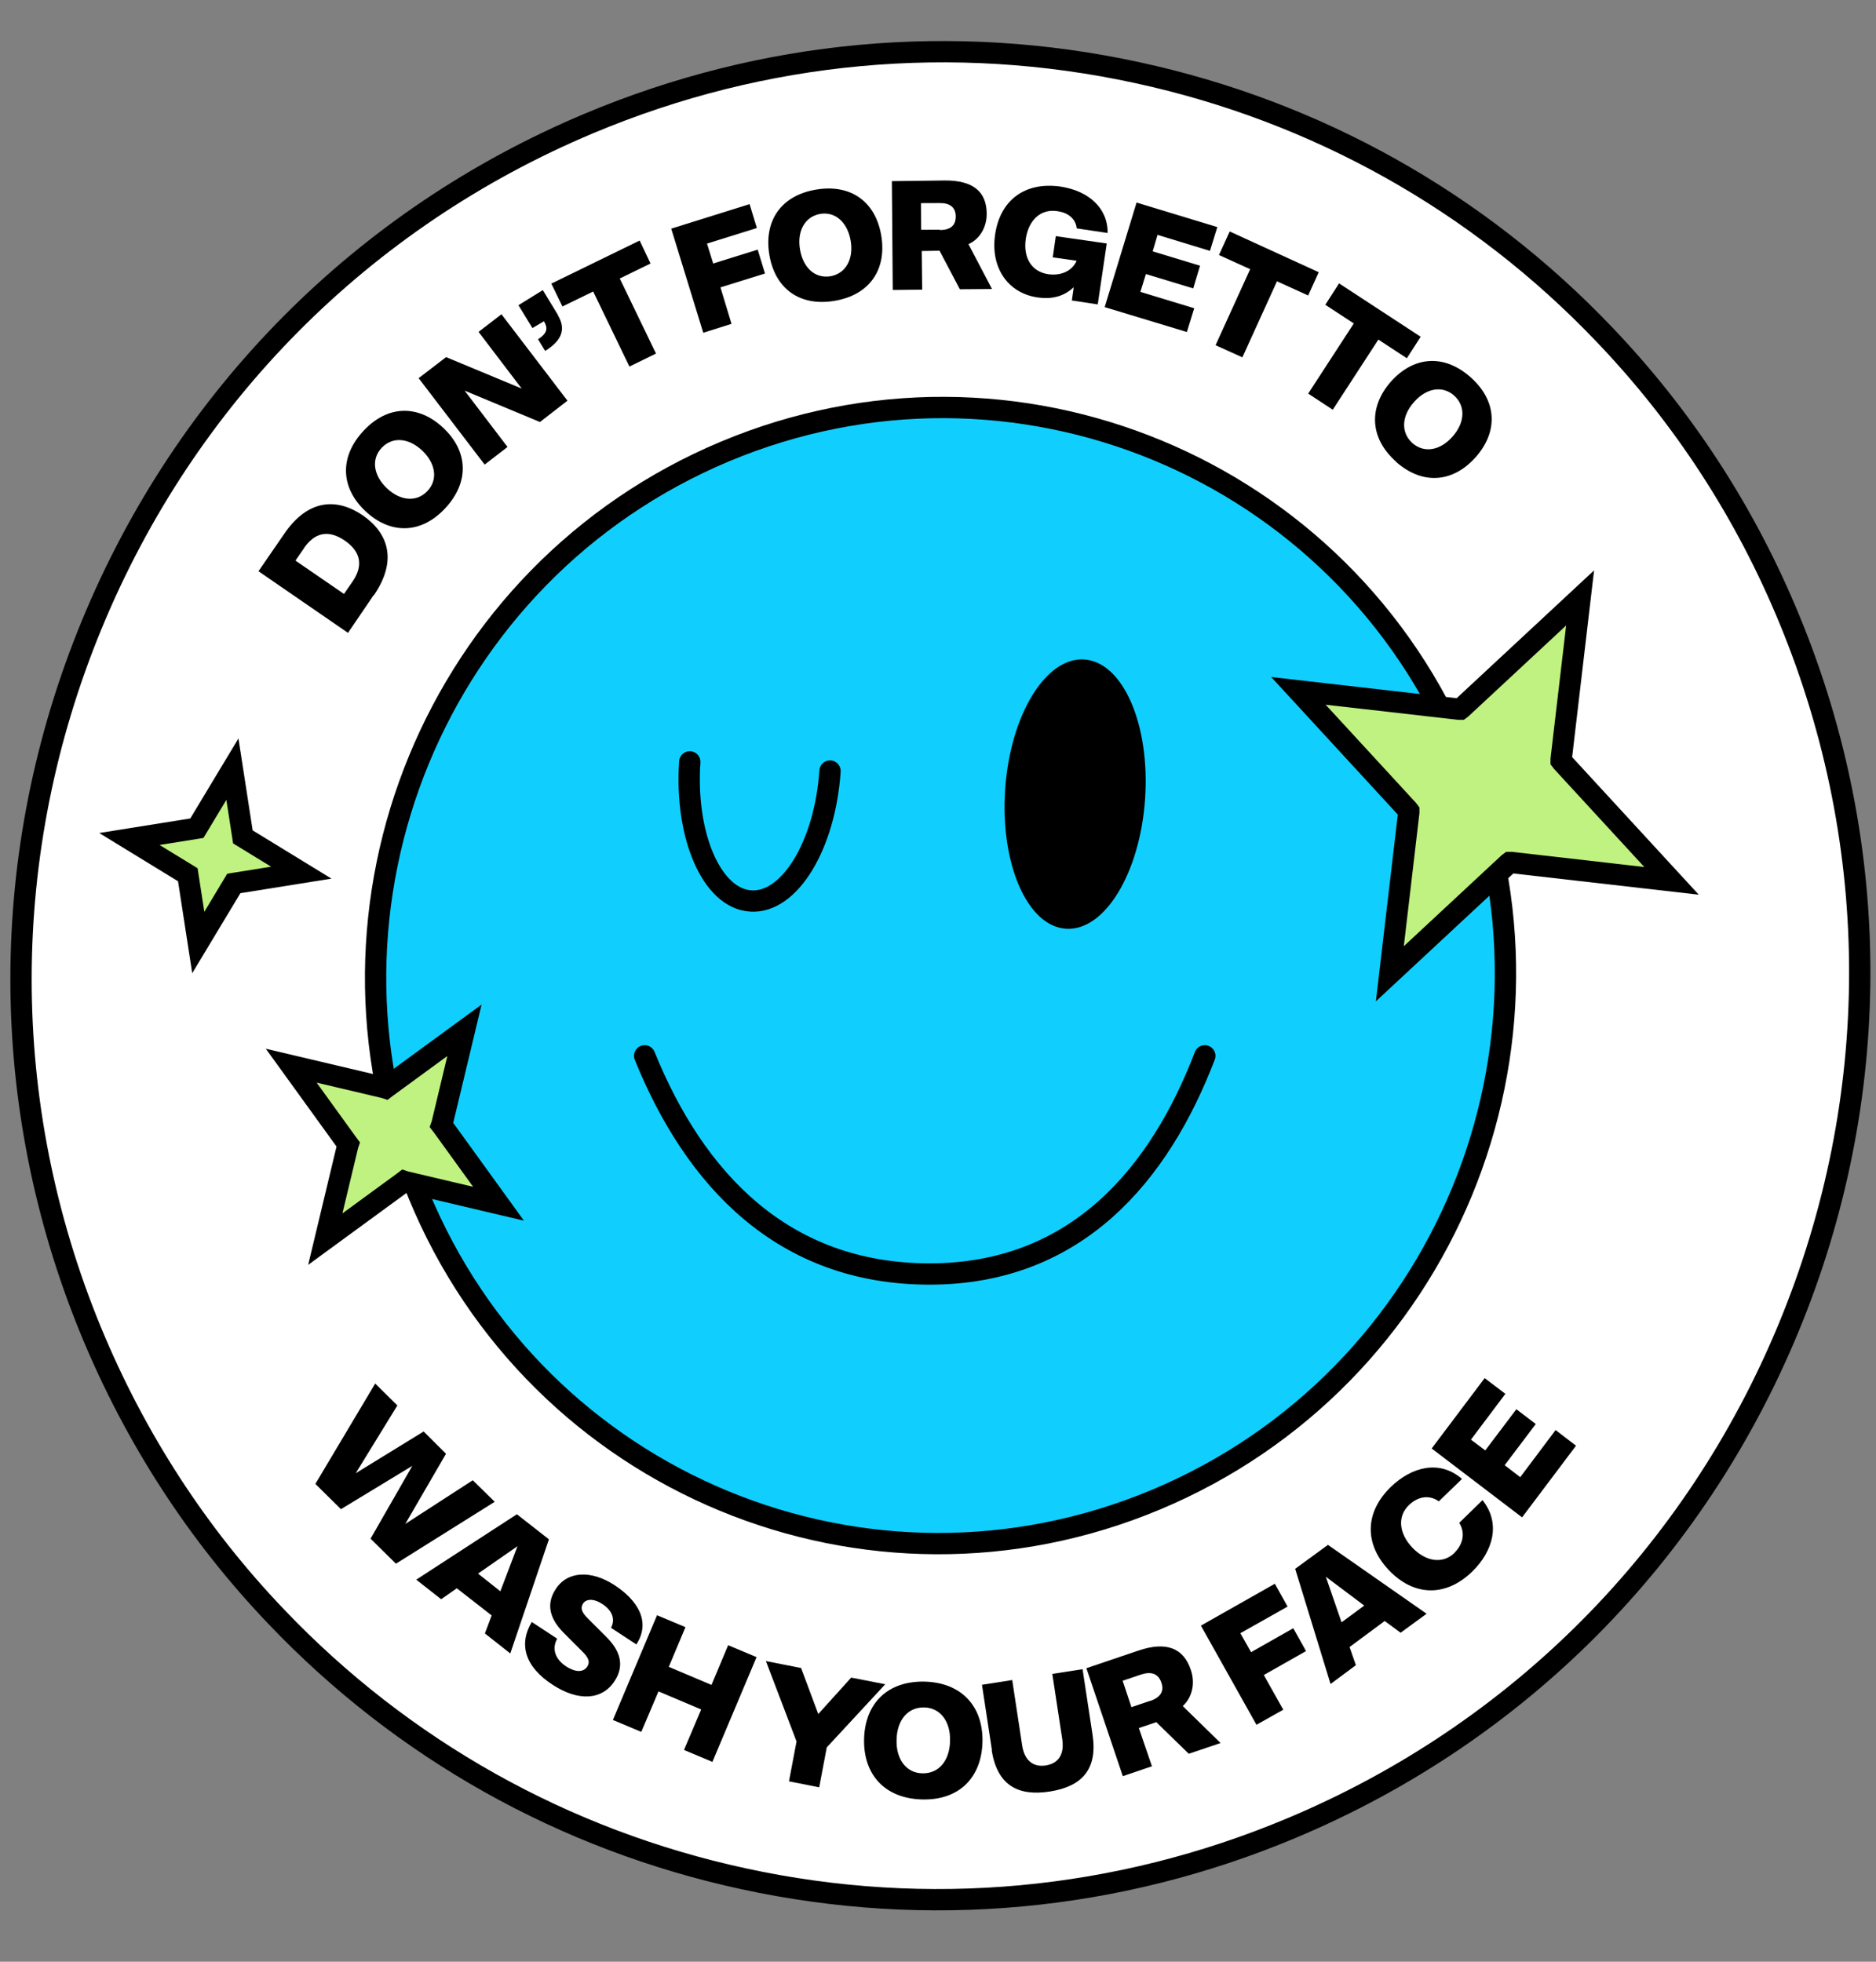
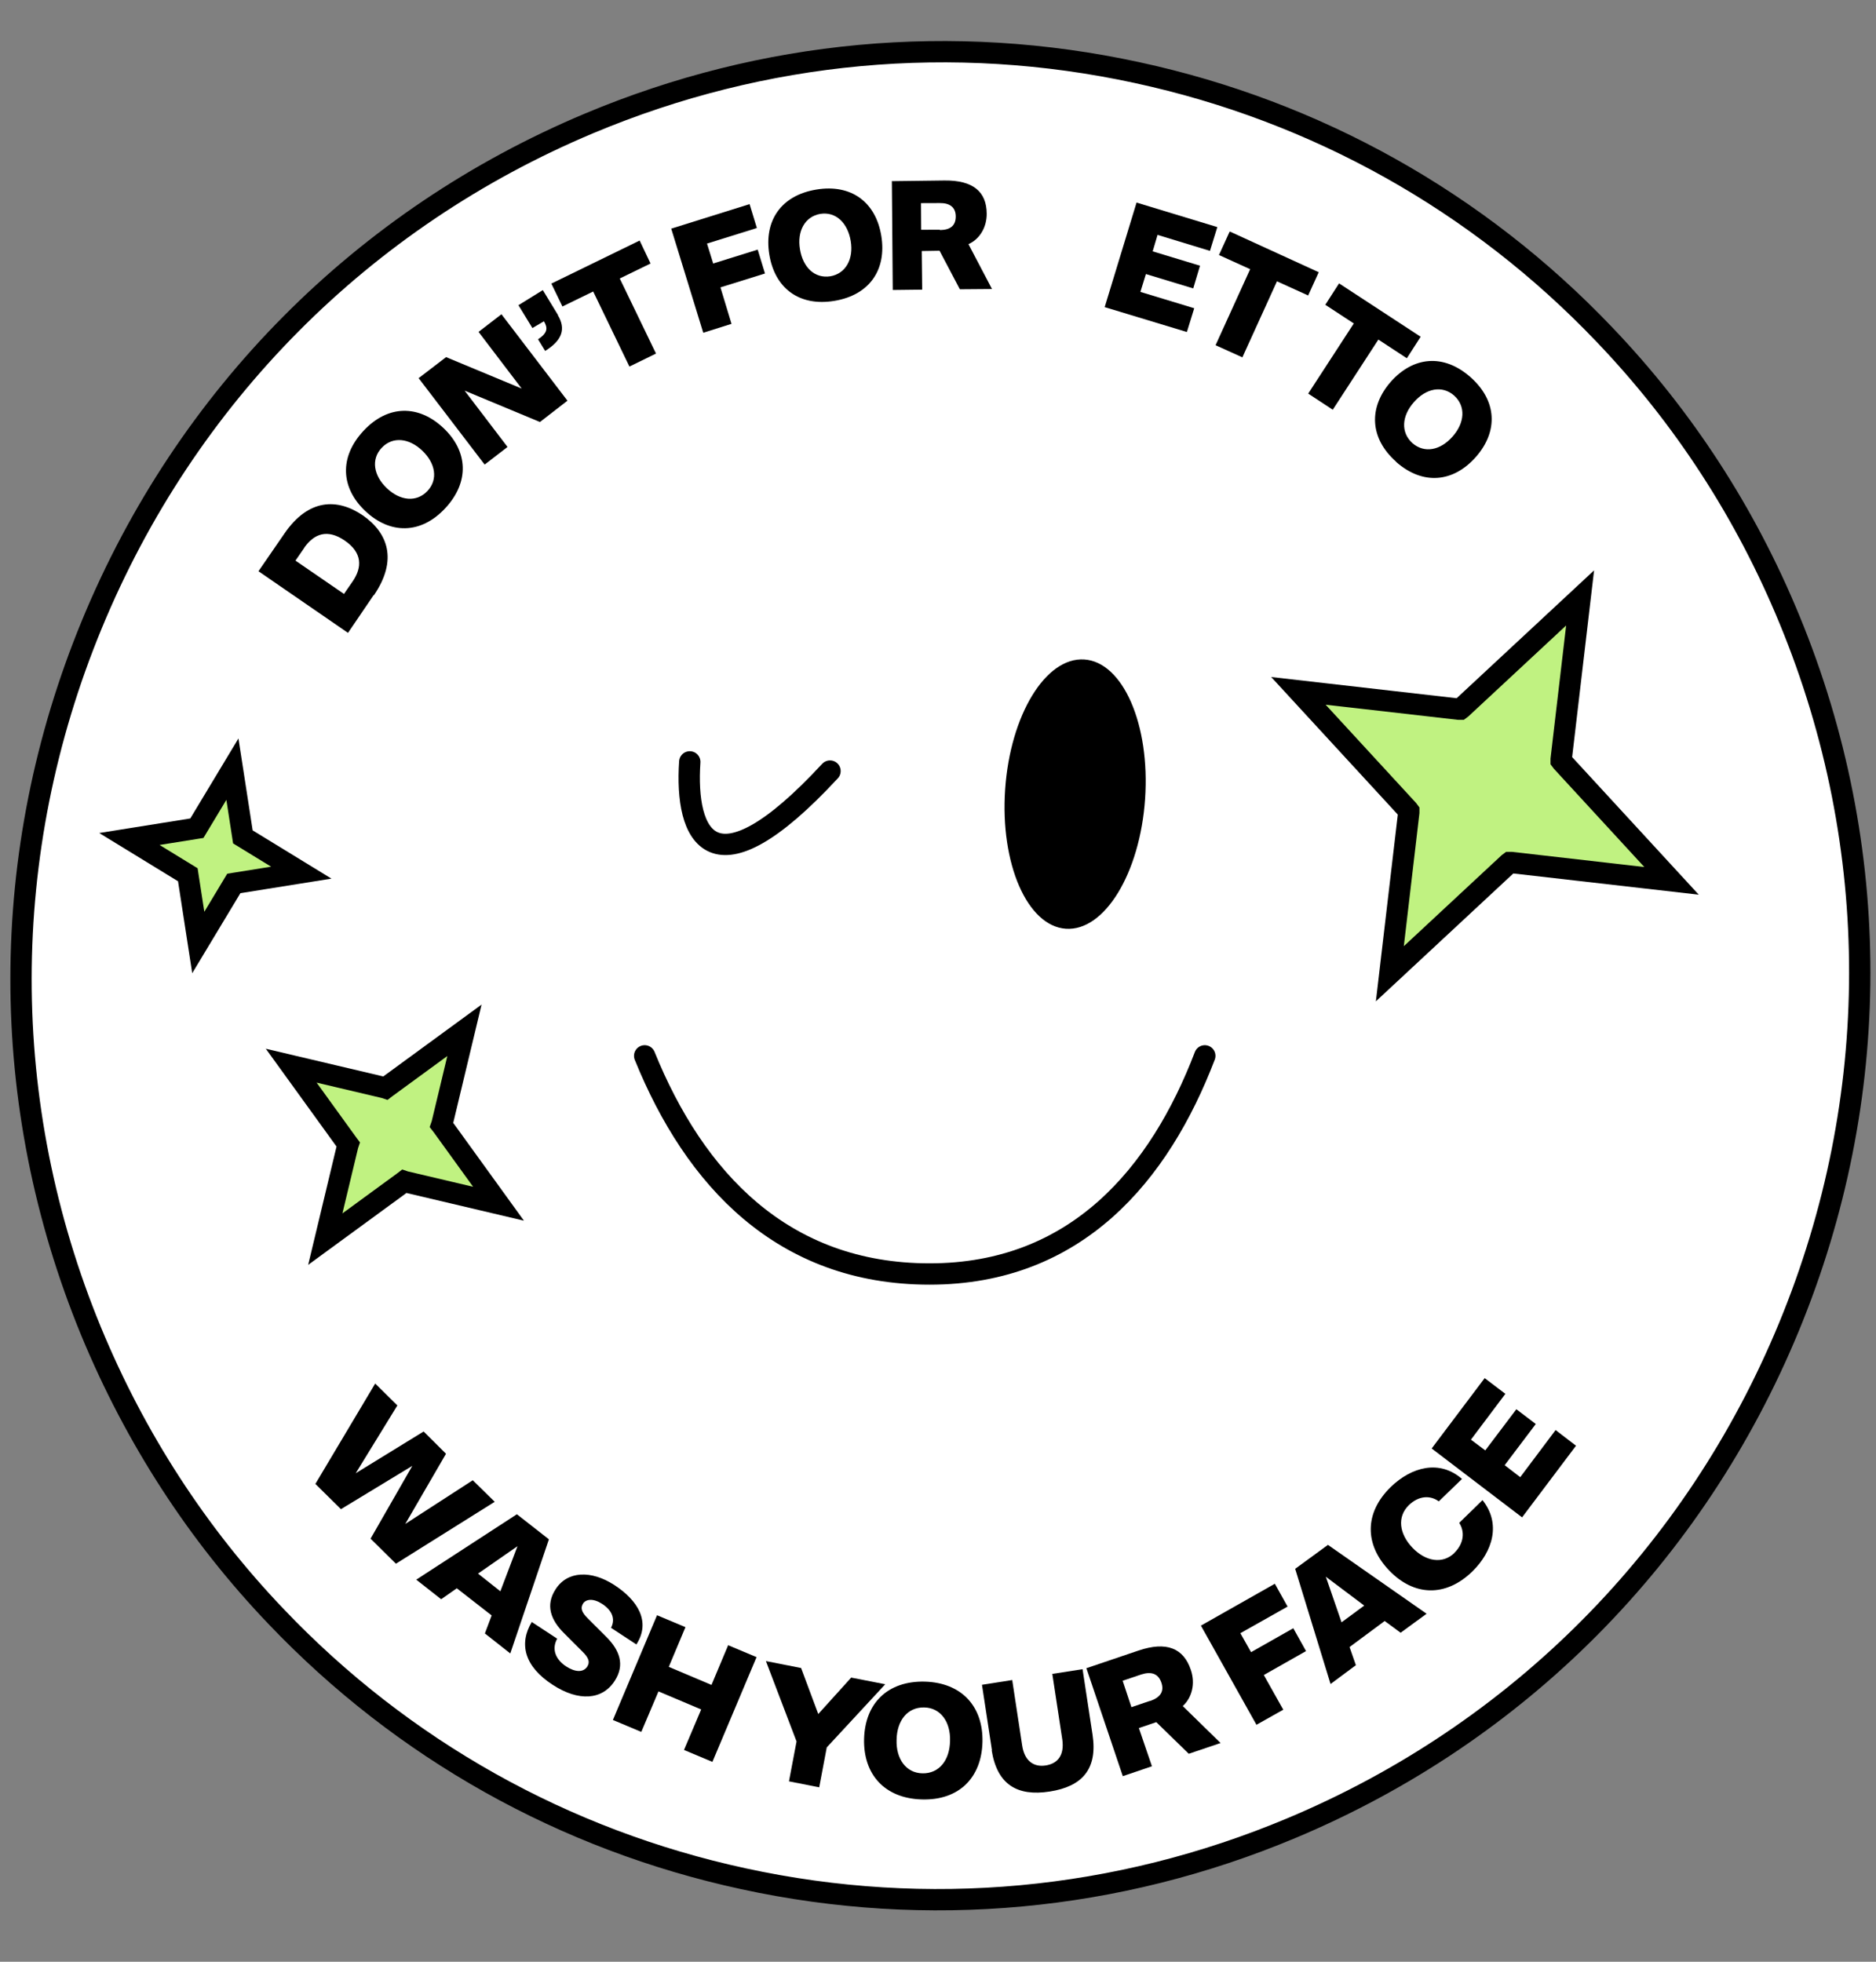
<svg xmlns="http://www.w3.org/2000/svg" fill="none" viewBox="0 0 132 138" height="138" width="132">
  <rect x="0" y="0" width="132" height="138" fill="#808080" stroke="none" />
  <path stroke-miterlimit="10" stroke-width="1.5" stroke="black" fill="white" d="M19.449 113.74C13.89 107.932 9.518 101.166 6.416 93.671C-0.184 77.662 -0.163 59.986 6.458 43.935C13.078 27.884 25.528 15.351 41.476 8.669C53.739 3.527 67.063 2.298 80.013 5.109C92.63 7.836 103.997 14.207 112.887 23.533C118.446 29.342 122.839 36.108 125.92 43.602C132.52 59.612 132.499 77.287 125.878 93.338C119.258 109.389 106.808 121.922 90.86 128.605C78.597 133.747 65.273 134.975 52.323 132.165C39.706 129.437 28.339 123.067 19.449 113.74Z" />
  <path fill="black" d="M26.079 108.23L29.012 103.117L23.99 106.164L22.19 104.388L26.4 97.326L27.959 98.868L25.029 103.637L29.808 100.7L31.382 102.267L28.516 107.204L33.266 104.13L34.81 105.646L27.858 110.001L26.059 108.225L26.079 108.23Z" />
  <path fill="black" d="M34.577 113.627L32.143 111.73L31.041 112.5L29.289 111.123L36.369 106.522L38.623 108.286L35.905 116.314L34.118 114.907L34.597 113.633L34.577 113.627ZM33.635 110.697L35.206 111.941L36.412 108.769L33.635 110.697Z" />
  <path fill="black" d="M37.421 114.104L39.205 115.274C38.8 116.008 39.088 116.727 39.821 117.218C40.484 117.647 41.04 117.661 41.321 117.239C41.505 116.943 41.472 116.655 40.955 116.156L39.708 114.909C38.73 113.947 38.375 112.909 39.09 111.804C39.923 110.492 41.61 110.455 43.213 111.492C44.871 112.565 45.814 114.077 44.777 115.68L42.993 114.51C43.331 113.866 43.038 113.253 42.355 112.819C41.746 112.425 41.236 112.487 41.027 112.798C40.843 113.095 40.876 113.383 41.392 113.882L42.64 115.128C43.617 116.09 43.973 117.128 43.257 118.234C42.388 119.6 40.706 119.704 38.902 118.528C36.892 117.235 36.491 115.627 37.426 114.084L37.421 114.104Z" />
  <path fill="black" d="M46.231 113.626L48.23 114.464L47.057 117.258L50.062 118.528L51.235 115.735L53.233 116.573L50.127 123.942L48.128 123.103L49.337 120.254L46.332 118.984L45.123 121.833L43.125 120.994L46.231 113.626Z" />
  <path fill="black" d="M56.046 122.503L53.892 116.851L56.368 117.339L57.575 120.575L59.892 118.013L62.288 118.481L58.173 122.923L57.642 125.731L55.514 125.311L56.051 122.482L56.046 122.503Z" />
  <path fill="black" d="M64.862 126.584C62.236 126.509 60.739 124.811 60.799 122.332C60.863 119.833 62.436 118.239 65.066 118.295C67.692 118.371 69.188 120.069 69.129 122.547C69.064 125.046 67.487 126.66 64.862 126.584ZM65.027 120.112C63.851 120.088 63.111 121.037 63.086 122.385C63.04 123.728 63.75 124.728 64.906 124.747C66.082 124.771 66.822 123.822 66.847 122.474C66.893 121.132 66.183 120.131 65.027 120.112Z" />
  <path fill="black" d="M69.796 123.128L69.094 118.518L71.222 118.185L71.924 122.796C72.083 123.847 72.71 124.332 73.585 124.192C74.46 124.053 74.899 123.435 74.745 122.363L74.043 117.753L76.172 117.421L76.874 122.031C77.239 124.447 76.149 125.671 73.864 126.027C71.579 126.383 70.161 125.544 69.776 123.123L69.796 123.128Z" />
  <path fill="black" d="M76.425 117.357L80.1 116.113C82.08 115.441 83.283 115.945 83.791 117.474C84.122 118.441 83.867 119.429 83.221 120.015L85.883 122.615L83.645 123.371L81.36 121.147L80.134 121.561L81.053 124.25L79.003 124.946L76.445 117.362L76.425 117.357ZM80.927 119.659C81.635 119.412 81.937 118.995 81.714 118.357C81.492 117.719 80.993 117.569 80.29 117.796L78.993 118.235L79.61 120.093L80.906 119.654L80.927 119.659Z" />
  <path fill="black" d="M84.487 114.364L89.701 111.41L90.597 113.017L87.275 114.89L88.028 116.224L91 114.54L91.896 116.148L88.924 117.832L90.294 120.271L88.408 121.332L84.492 114.344L84.487 114.364Z" />
  <path fill="black" d="M97.432 114.029L94.958 115.863L95.403 117.139L93.621 118.463L91.132 110.36L93.438 108.676L100.379 113.521L98.551 114.856L97.467 114.06L97.432 114.029ZM94.371 114.142L95.991 112.947L93.289 110.917L94.396 114.127L94.371 114.142Z" />
  <path fill="black" d="M102.321 109.249C103.038 108.553 103.059 107.72 102.675 107.126L104.313 105.528C105.629 107.179 105.038 109.134 103.598 110.547C101.706 112.38 99.475 112.277 97.746 110.477C96.018 108.676 95.975 106.429 97.867 104.595C99.327 103.187 101.29 102.662 102.87 104.038L101.237 105.616C100.66 105.187 99.842 105.191 99.125 105.887C98.29 106.704 98.453 107.907 99.385 108.879C100.316 109.85 101.512 110.051 102.346 109.235L102.321 109.249Z" />
  <path fill="black" d="M100.736 101.895L104.465 96.945L105.921 98.052L103.498 101.275L104.507 102.03L106.695 99.134L108.061 100.174L105.872 103.071L106.967 103.913L109.456 100.599L110.892 101.701L107.097 106.741L100.736 101.895Z" />
  <path fill="black" d="M26.289 41.867L24.486 44.52L18.187 40.184L20.01 37.537C21.701 35.071 23.731 35.036 25.524 36.252C27.292 37.482 28.005 39.386 26.309 41.873L26.289 41.867ZM21.406 38.543L20.789 39.437L24.204 41.781L24.822 40.887C25.481 39.917 25.509 38.892 24.268 38.035C23.028 37.177 22.091 37.558 21.412 38.523L21.406 38.543Z" />
  <path fill="black" d="M31.33 35.751C29.604 37.606 27.438 37.584 25.709 35.955C23.979 34.326 23.849 32.164 25.575 30.309C27.301 28.454 29.467 28.475 31.197 30.105C32.926 31.734 33.056 33.896 31.33 35.751ZM26.859 31.5C26.09 32.312 26.288 33.46 27.221 34.346C28.153 35.231 29.303 35.356 30.072 34.544C30.841 33.732 30.643 32.585 29.71 31.699C28.778 30.813 27.627 30.688 26.859 31.5Z" />
  <path fill="black" d="M39.927 28.187L37.992 29.687L32.691 27.48L35.711 31.442L34.101 32.682L29.456 26.602L31.387 25.122L36.707 27.334L33.672 23.347L35.283 22.107L39.927 28.187Z" />
  <path fill="black" d="M39.246 22.163C39.834 23.132 39.561 23.943 38.358 24.686L37.859 23.869C38.534 23.42 38.557 23.082 38.273 22.6L37.462 23.078L36.479 21.47L38.194 20.408L39.266 22.168L39.246 22.163Z" />
  <path fill="black" d="M38.809 19.943L45.007 16.921L45.773 18.537L43.608 19.591L46.158 24.872L44.288 25.787L41.738 20.506L39.574 21.56L38.788 19.938L38.809 19.943Z" />
  <path fill="black" d="M47.246 16.079L52.743 14.359L53.255 16.04L49.747 17.134L50.181 18.536L53.314 17.56L53.826 19.24L50.693 20.216L51.471 22.782L49.482 23.408L47.226 16.074L47.246 16.079Z" />
  <path fill="black" d="M58.705 21.166C56.212 21.576 54.51 20.255 54.129 17.899C53.748 15.543 54.944 13.745 57.437 13.335C59.929 12.925 61.631 14.246 62.012 16.602C62.393 18.957 61.197 20.756 58.705 21.166ZM57.726 15.044C56.624 15.232 56.076 16.273 56.288 17.532C56.496 18.811 57.323 19.605 58.42 19.437C59.522 19.248 60.071 18.207 59.858 16.948C59.645 15.69 58.824 14.875 57.726 15.044Z" />
  <path fill="black" d="M62.728 12.744L66.46 12.697C68.465 12.677 69.418 13.482 69.427 15.033C69.434 16.002 68.918 16.836 68.143 17.174L69.8 20.332L67.538 20.35L66.109 17.638L64.857 17.659L64.887 20.375L62.816 20.4L62.754 12.729L62.728 12.744ZM66.141 16.184C66.853 16.174 67.249 15.889 67.249 15.223C67.244 14.576 66.827 14.275 66.115 14.285L64.802 14.29L64.813 16.164L66.126 16.159L66.141 16.184Z" />
-   <path fill="black" d="M74.308 16.615L77.874 17.127L77.24 21.414L75.419 21.138L75.552 20.205C74.957 20.761 74.162 21.093 73.002 20.922C70.949 20.629 69.665 18.857 70.022 16.476C70.373 14.116 72.075 12.771 74.607 13.123C76.594 13.421 77.958 14.634 77.935 16.391L75.761 16.066C75.686 15.358 75.123 14.955 74.397 14.854C73.196 14.673 72.377 15.515 72.18 16.776C71.973 18.163 72.607 19.122 73.767 19.292C74.64 19.41 75.435 19.078 75.754 18.343L74.074 18.103L74.293 16.59L74.308 16.615Z" />
  <path fill="black" d="M79.971 14.25L85.654 15.975L85.136 17.648L81.448 16.523L81.106 17.682L84.436 18.692L83.959 20.289L80.629 19.279L80.241 20.534L84.029 21.684L83.512 23.356L77.728 21.605L79.971 14.25Z" />
  <path fill="black" d="M86.54 16.29L92.79 19.15L92.045 20.786L89.851 19.789L87.417 25.138L85.53 24.285L87.964 18.937L85.77 17.94L86.515 16.305L86.54 16.29Z" />
  <path fill="black" d="M94.203 19.924L99.961 23.689L98.99 25.202L96.985 23.889L93.776 28.823L92.048 27.688L95.257 22.754L93.252 21.441L94.223 19.929L94.203 19.924Z" />
  <path fill="black" d="M98.247 32.492C96.356 30.822 96.292 28.655 97.851 26.864C99.43 25.079 101.573 24.858 103.464 26.529C105.355 28.199 105.419 30.366 103.84 32.152C102.261 33.937 100.118 34.158 98.227 32.487L98.247 32.492ZM102.313 27.823C101.47 27.089 100.337 27.313 99.481 28.296C98.63 29.259 98.546 30.419 99.383 31.173C100.226 31.907 101.359 31.683 102.215 30.7C103.065 29.737 103.15 28.576 102.313 27.823Z" />
-   <path stroke-width="1.5" stroke="black" fill="#10CFFE" d="M102.908 53.235L102.908 53.236C111.287 73.59 101.64 96.99 81.347 105.491C61.057 113.991 37.827 104.389 29.449 84.017L29.449 84.017C21.069 63.663 30.717 40.262 51.01 31.761C71.299 23.262 94.53 32.864 102.908 53.235Z" />
-   <path stroke-linecap="round" stroke-width="1.5" stroke="black" d="M58.402 54.241C58.048 59.466 55.55 63.567 52.823 63.38C50.095 63.213 48.18 58.821 48.534 53.595" />
+   <path stroke-linecap="round" stroke-width="1.5" stroke="black" d="M58.402 54.241C50.095 63.213 48.18 58.821 48.534 53.595" />
  <path stroke-linecap="round" stroke-width="1.5" stroke="black" d="M84.773 74.275C81.595 82.582 75.758 89.621 65.41 89.621C55.062 89.621 48.868 82.925 45.36 74.275" />
  <path fill="black" d="M80.571 56.201C80.93 50.971 79.017 46.579 76.299 46.392C73.58 46.205 71.085 50.294 70.725 55.525C70.366 60.756 72.279 65.147 74.997 65.334C77.716 65.521 80.211 61.432 80.571 56.201Z" />
  <path stroke-width="1.5" stroke="black" fill="#C0F281" d="M117.613 61.964L106.329 60.673H106.225L106.141 60.736L97.793 68.501L99.125 57.155V57.051L99.063 56.968L91.359 48.599L102.644 49.889H102.748L102.831 49.827L111.18 42.062L109.847 53.408V53.512L109.91 53.595L117.613 61.964Z" />
  <path stroke-width="1.5" stroke="black" fill="#C0F281" d="M35.077 84.678L28.5 83.127L28.441 83.107L28.381 83.153L22.889 87.167L24.473 80.558L24.493 80.499L24.448 80.439L20.491 74.967L27.069 76.518L27.128 76.538L27.187 76.493L32.68 72.478L31.096 79.088L31.075 79.147L31.121 79.206L35.077 84.678Z" />
  <path stroke-width="1.5" stroke="black" fill="#C0F281" d="M21.2 61.388L16.452 62.147L13.951 66.301L13.215 61.536L9.105 59.02L13.852 58.261L16.353 54.107L17.089 58.872L21.2 61.388Z" />
</svg>